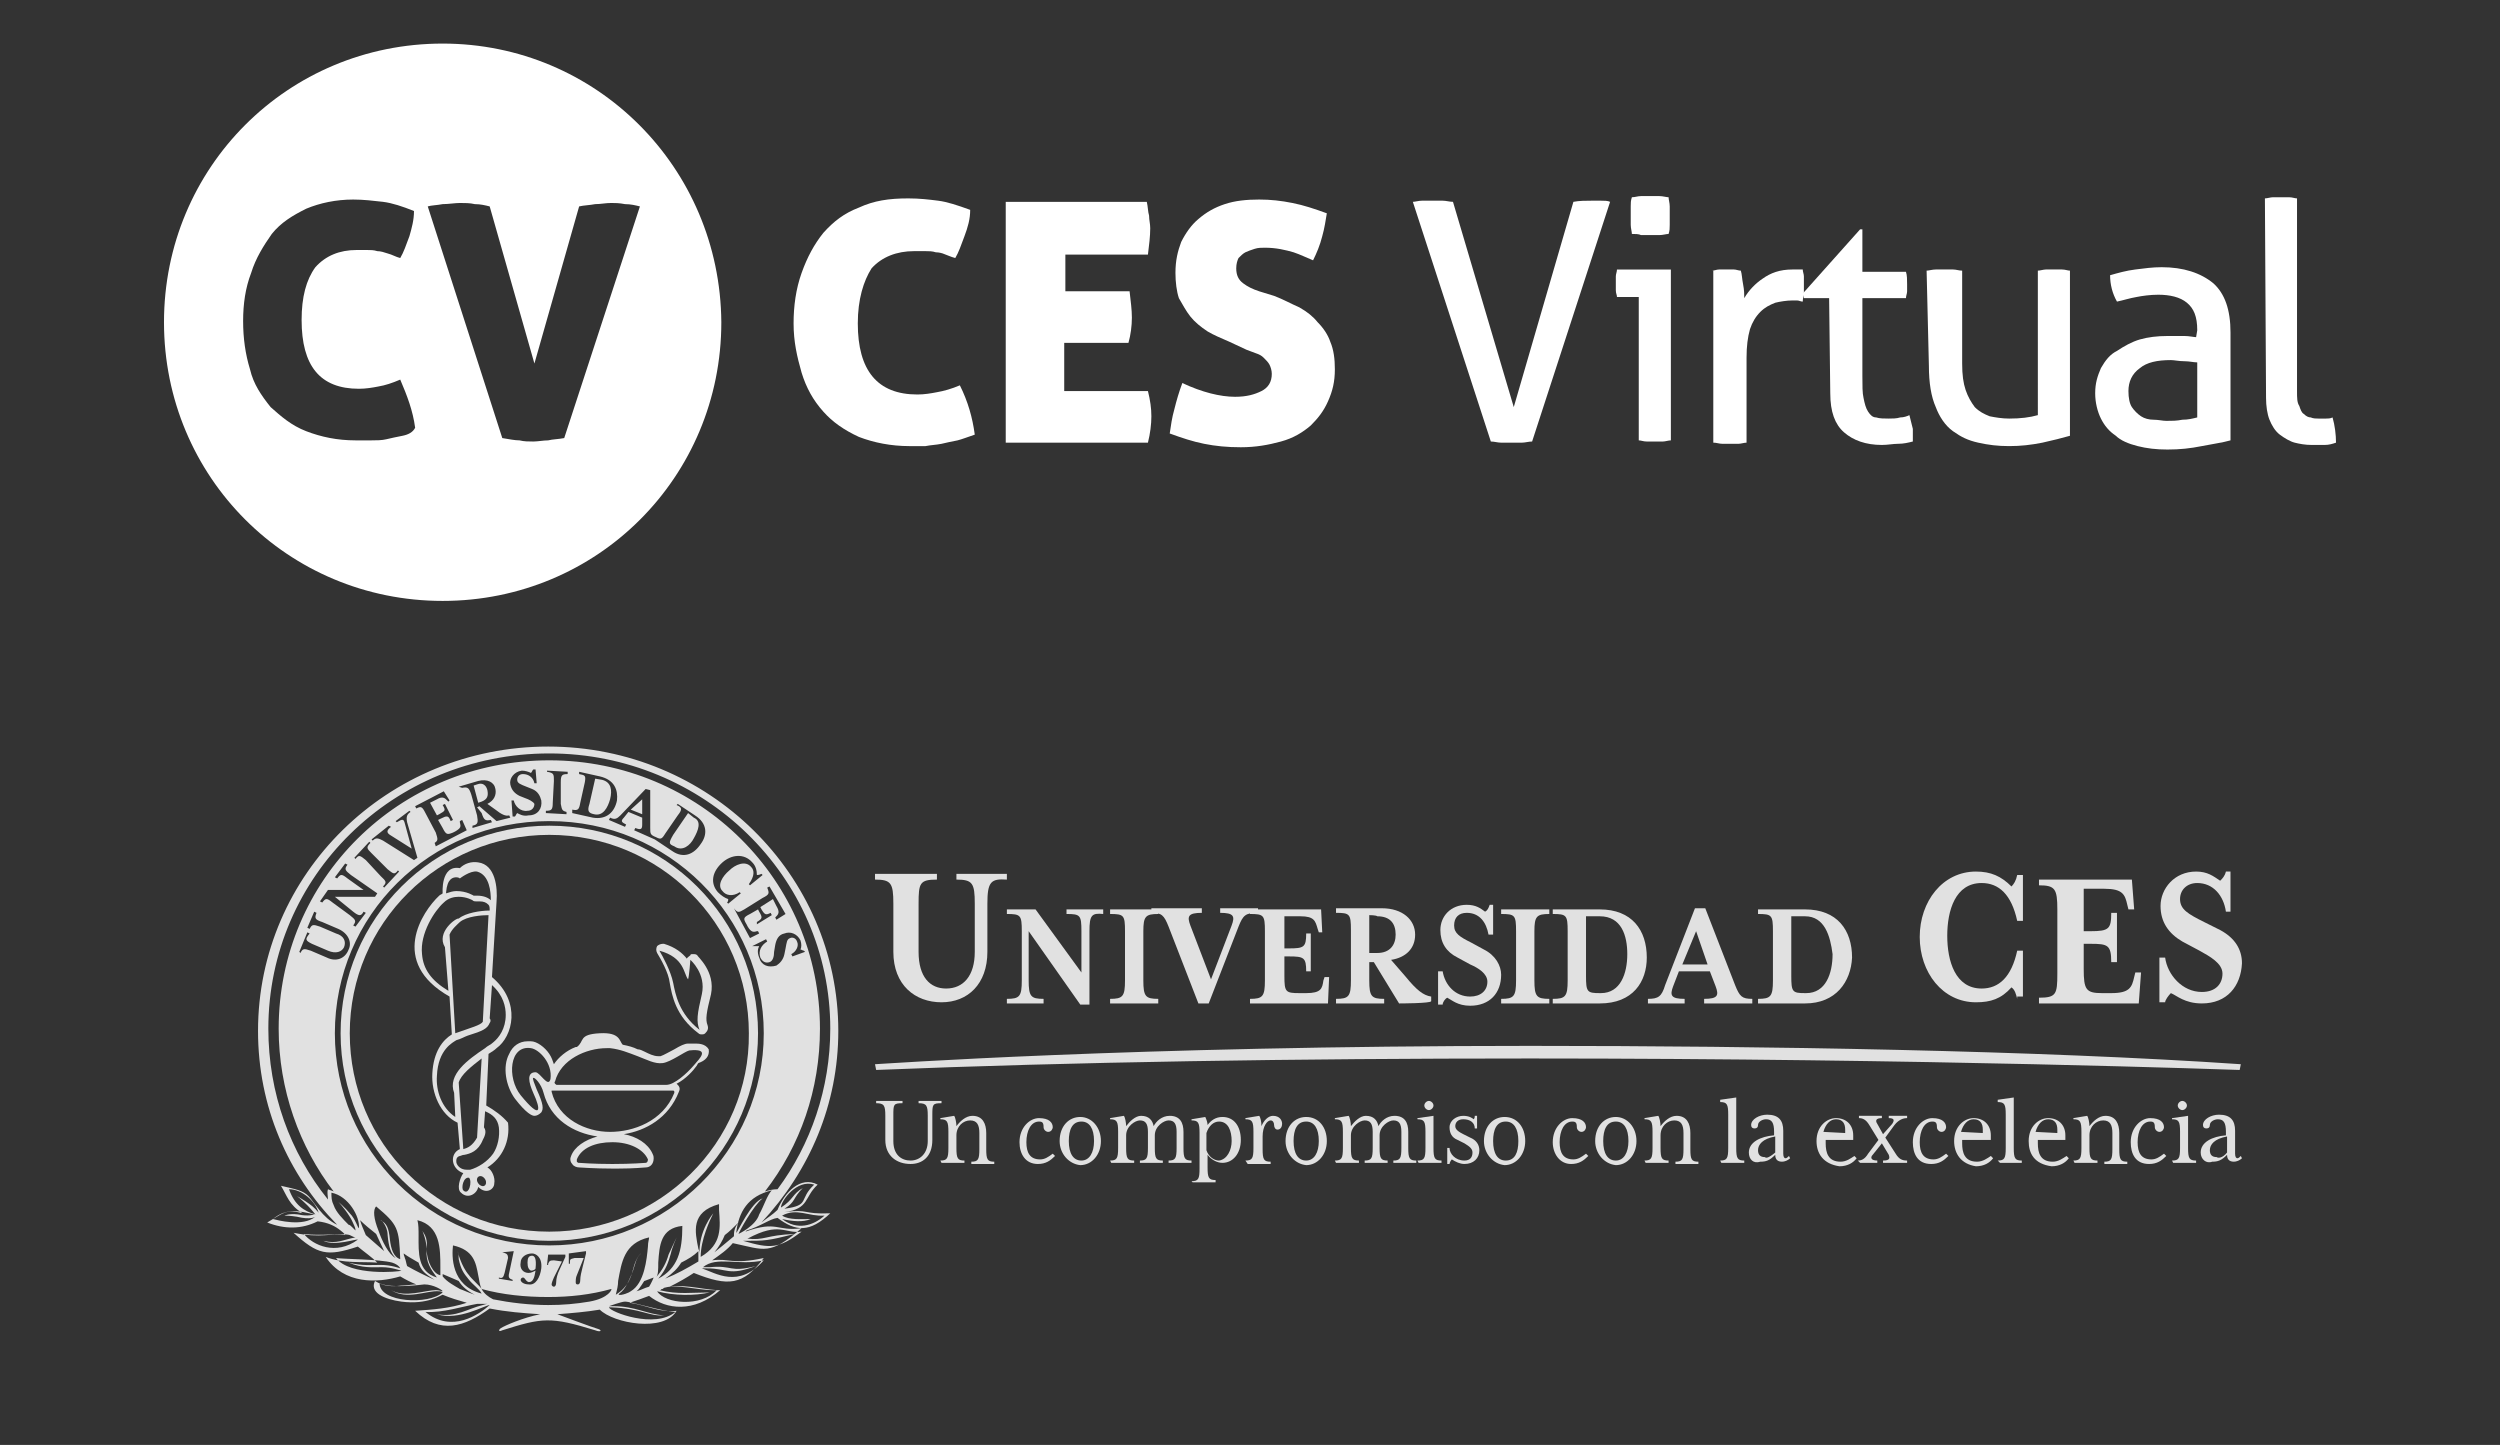
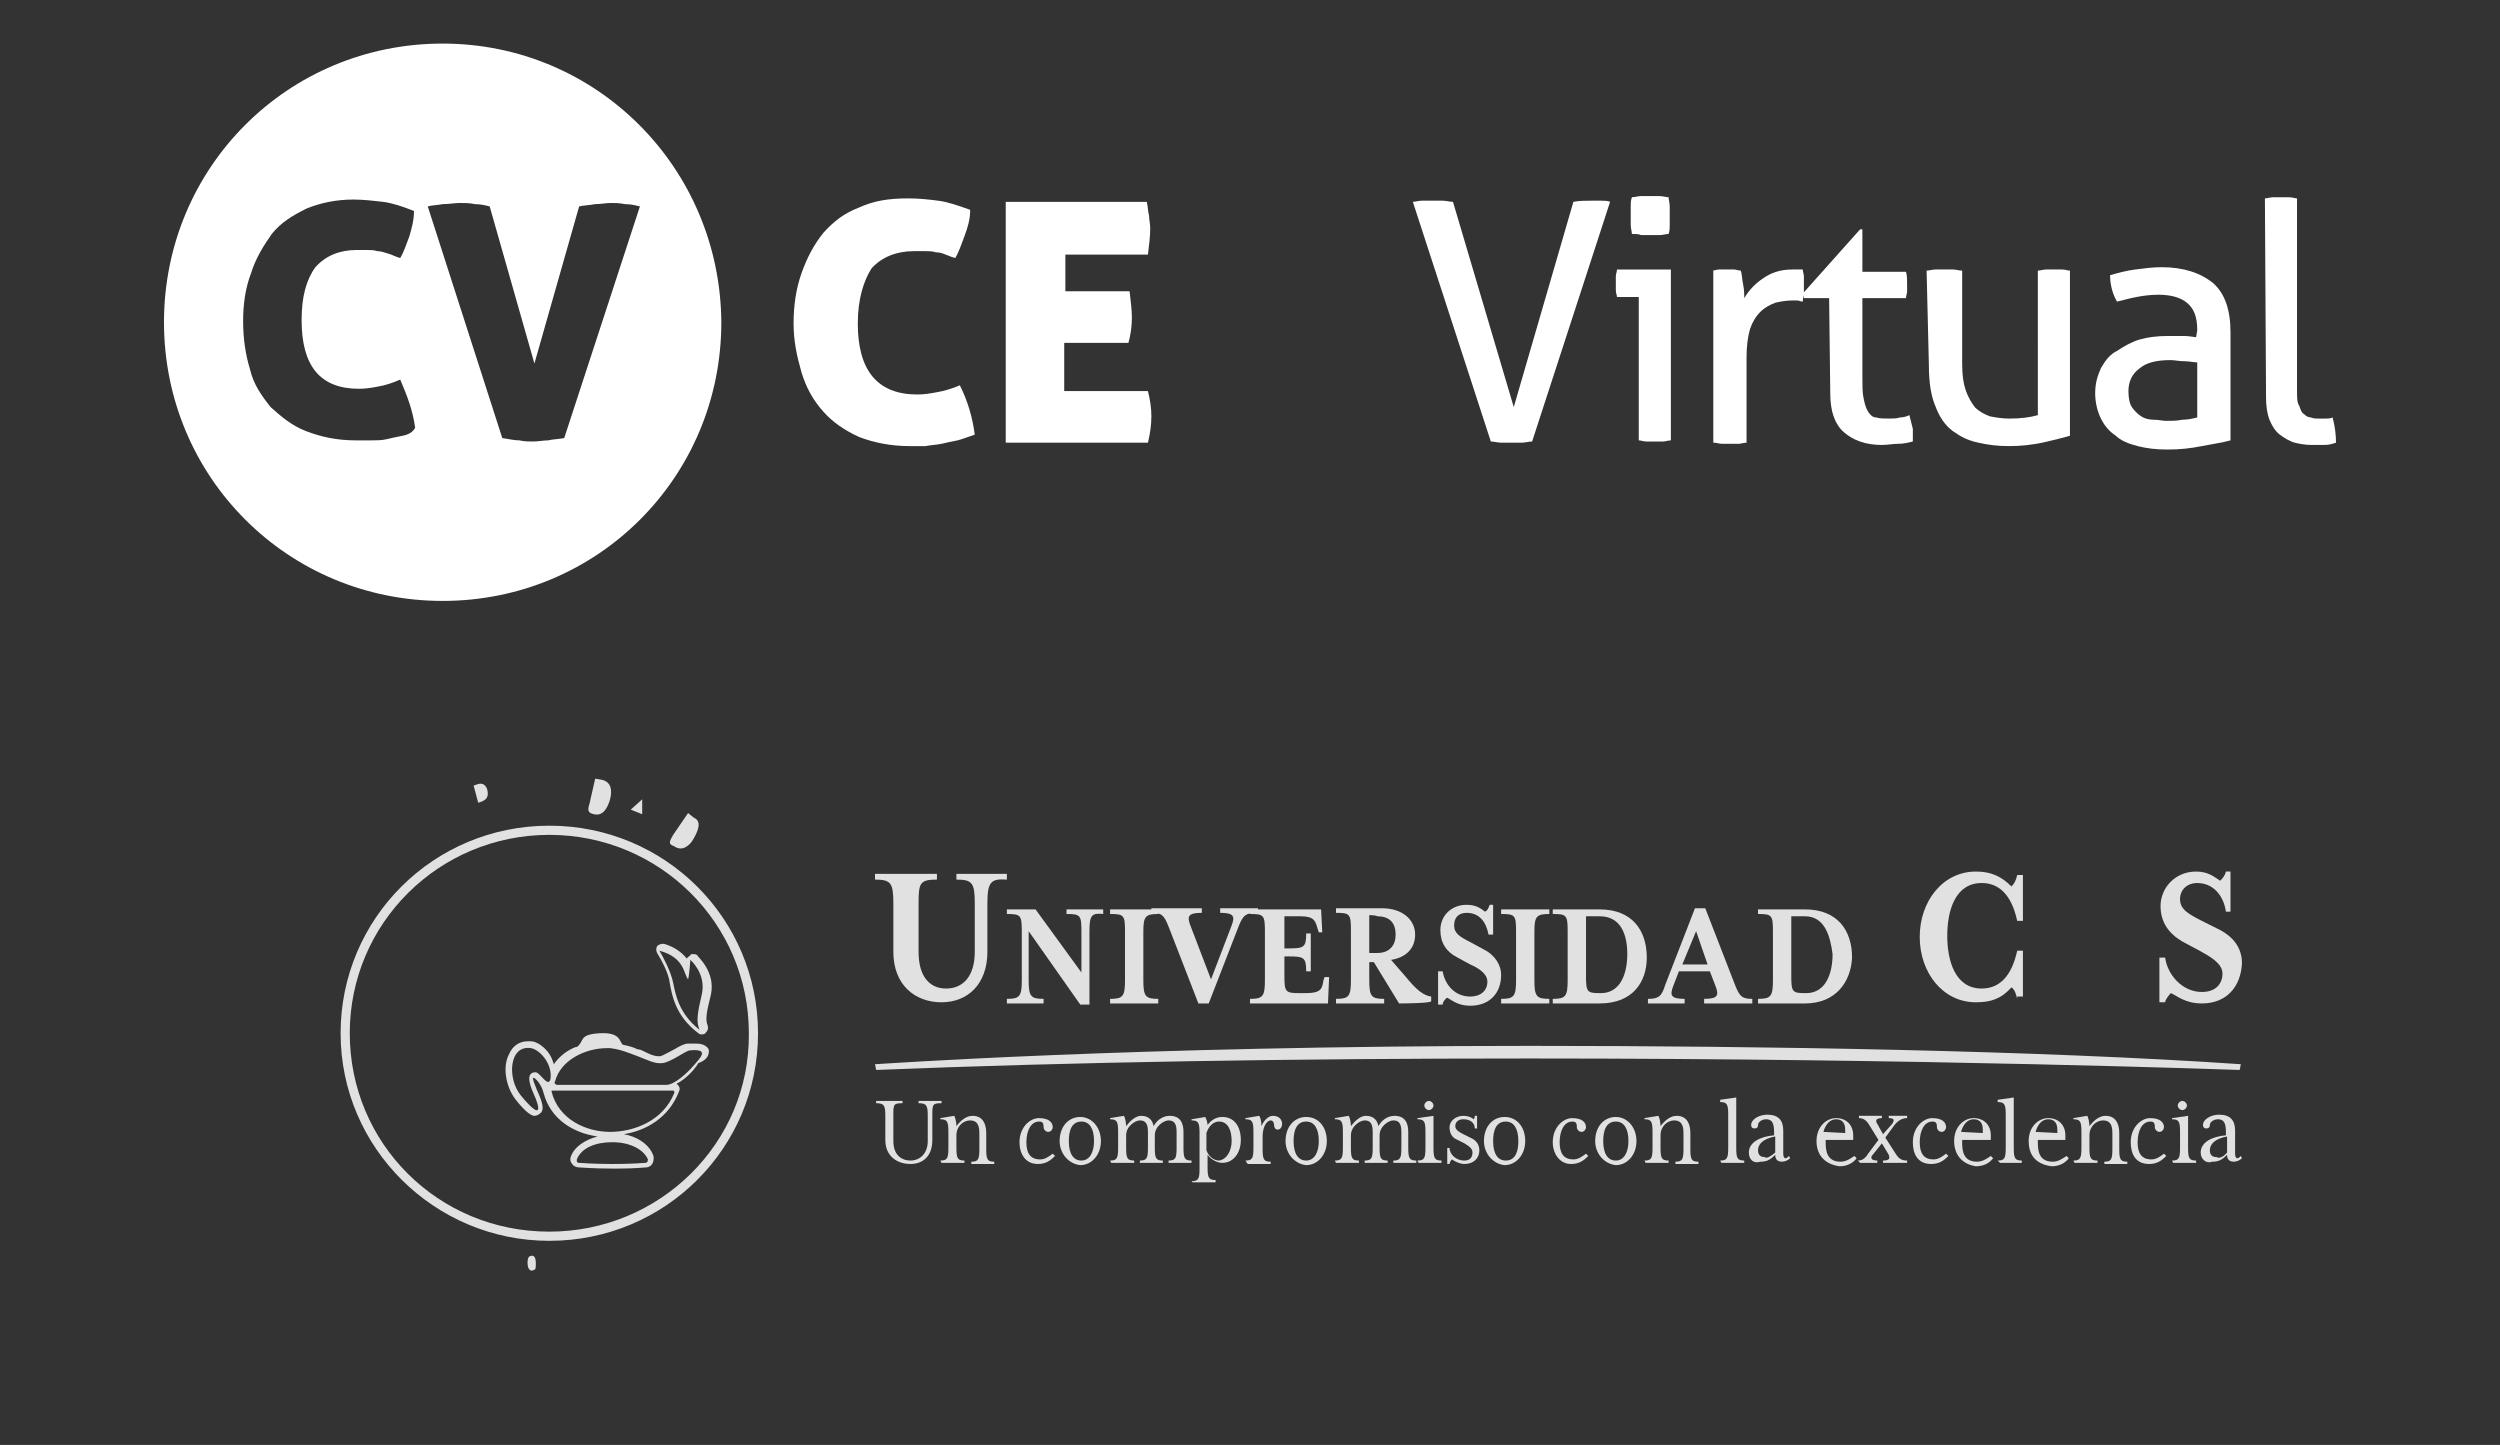
<svg xmlns="http://www.w3.org/2000/svg" version="1.1" id="Capa_1" x="0px" y="0px" viewBox="0 0 218 126" style="enable-background:new 0 0 218 126;" xml:space="preserve">
  <rect x="0" y="0" width="218" height="126" fill="#333333" stroke="none" />
  <style type="text/css">
	.st0{fill:#FFFFFF;}
	.st1{opacity:0.85;}
</style>
  <g>
    <path class="st0" d="M38.6,3.8c-13.5,0-24.3,10.8-24.3,24.3s10.8,24.3,24.3,24.3s24.3-10.8,24.3-24.3C62.8,14.6,52,3.8,38.6,3.8z    M35.1,38c-0.5,0.1-1,0.2-1.4,0.3s-0.9,0.1-1.3,0.1c-0.4,0-0.9,0-1.4,0c-1.6,0-3-0.3-4.3-0.8s-2.2-1.3-3.1-2.1   c-0.8-1-1.5-2-1.8-3.3c-0.4-1.3-0.6-2.7-0.6-4.2s0.2-2.9,0.7-4.2c0.4-1.3,1.1-2.4,1.8-3.4c0.8-1,1.8-1.6,3-2.2   c1.2-0.5,2.6-0.8,4.1-0.8c0.9,0,1.7,0.1,2.6,0.2c0.8,0.1,1.7,0.4,2.7,0.8c0,0.8-0.2,1.5-0.4,2.2c-0.3,0.8-0.5,1.4-0.8,1.9   c-0.4-0.1-0.7-0.3-1.1-0.4c-0.3-0.1-0.6-0.2-0.9-0.2c-0.3-0.1-0.6-0.1-0.9-0.1c-0.3,0-0.6,0-0.9,0c-1.5,0-2.7,0.5-3.6,1.5   c-0.8,1.1-1.2,2.6-1.2,4.6c0,4,1.6,6,5,6c0.6,0,1.2-0.1,1.7-0.2c0.6-0.1,1.2-0.3,1.9-0.6c0.6,1.4,1.1,2.7,1.3,4.2   C36,37.7,35.6,37.9,35.1,38z M49.2,38.2c-0.5,0.1-1,0.1-1.4,0.2c-0.4,0-0.9,0.1-1.3,0.1s-0.8,0-1.2-0.1c-0.4,0-0.9-0.1-1.5-0.2   L37.3,18c0.3-0.1,0.8-0.1,1.3-0.2c0.5,0,1.1-0.1,1.5-0.1s0.9,0,1.3,0.1c0.5,0,0.9,0.1,1.3,0.2l3.9,13.7L50.5,18   c0.4-0.1,0.9-0.1,1.4-0.2c0.5,0,0.9-0.1,1.4-0.1c0.3,0,0.7,0,1.2,0.1c0.5,0,0.9,0.1,1.3,0.2L49.2,38.2z" />
    <g>
      <path class="st0" d="M74.8,28.2c0,4.1,1.7,6.2,5.2,6.2c0.6,0,1.2-0.1,1.7-0.2c0.6-0.1,1.3-0.3,2-0.6c0.7,1.4,1.1,2.8,1.3,4.3    c-0.6,0.2-1.1,0.4-1.5,0.5c-0.5,0.1-1,0.2-1.4,0.3c-0.5,0.1-0.9,0.1-1.4,0.2c-0.5,0-0.9,0-1.4,0c-1.6,0-3.1-0.3-4.4-0.8    c-1.3-0.6-2.3-1.3-3.1-2.2c-0.9-1-1.5-2.1-1.9-3.4c-0.4-1.4-0.7-2.7-0.7-4.3c0-1.5,0.2-3,0.7-4.4s1.1-2.5,1.9-3.5    c0.9-1,1.8-1.7,3.1-2.2c1.3-0.6,2.6-0.8,4.3-0.8c1,0,1.8,0.1,2.6,0.2c0.8,0.1,1.7,0.4,2.8,0.8c0,0.8-0.2,1.5-0.5,2.3    s-0.5,1.4-0.8,1.9c-0.4-0.1-0.8-0.3-1.1-0.4c0,0-0.3-0.1-0.6-0.1c-0.3-0.1-0.6-0.1-0.9-0.1s-0.6,0-1,0c-1.5,0-2.8,0.5-3.7,1.5    C75.3,24.5,74.8,26.1,74.8,28.2z" />
      <path class="st0" d="M98.7,27.7c0,0.7-0.1,1.5-0.3,2.2h-5.6v4.2h7.3c0.2,0.8,0.3,1.5,0.3,2.2s-0.1,1.5-0.3,2.3H87.7v-21H100    c0.1,0.4,0.1,0.9,0.2,1.2c0,0.4,0.1,0.7,0.1,1.1c0,0.7-0.1,1.5-0.2,2.3h-7.2v3.2h5.6C98.6,26.3,98.7,27,98.7,27.7z" />
-       <path class="st0" d="M111.1,25.8c0.8,0.3,1.5,0.7,2.2,1c0.7,0.4,1.2,0.8,1.6,1.3c0.5,0.5,0.9,1.1,1.1,1.7c0.3,0.7,0.4,1.5,0.4,2.4    c0,1.1-0.2,1.9-0.6,2.8s-0.9,1.5-1.5,2.1c-0.7,0.6-1.5,1.1-2.6,1.4c-1.1,0.3-2.2,0.5-3.5,0.5c-1.2,0-2.2-0.1-3.2-0.3    s-1.9-0.5-3-0.9c0.1-0.7,0.2-1.4,0.4-2.1c0.2-0.8,0.4-1.5,0.7-2.3c1.7,0.8,3.3,1.2,4.6,1.2c1,0,1.7-0.2,2.3-0.5    c0.6-0.3,0.9-0.8,0.9-1.5c0-0.3-0.1-0.6-0.2-0.8s-0.3-0.4-0.5-0.6s-0.4-0.3-0.7-0.4c-0.3-0.1-0.5-0.2-0.8-0.3l-1.5-0.7    c-0.7-0.3-1.4-0.6-1.9-0.9c-0.6-0.4-1.1-0.8-1.5-1.3s-0.7-1.1-1-1.6c-0.2-0.6-0.3-1.4-0.3-2.2c0-1.1,0.2-1.9,0.5-2.7    c0.4-0.8,0.9-1.5,1.5-2c0.7-0.6,1.4-1,2.3-1.3s1.9-0.4,3-0.4c1,0,1.9,0.1,2.9,0.3c1,0.2,1.9,0.5,3,0.9c-0.1,0.6-0.2,1.3-0.4,2    c-0.2,0.8-0.5,1.5-0.8,2.1c-0.5-0.2-1.1-0.5-1.7-0.7c-0.7-0.2-1.5-0.4-2.5-0.4c-0.3,0-0.6,0-0.9,0.1s-0.6,0.2-0.8,0.3    s-0.4,0.3-0.6,0.5c-0.1,0.2-0.2,0.5-0.2,0.9c0,0.6,0.2,1,0.6,1.3s0.8,0.5,1.4,0.7L111.1,25.8z" />
      <path class="st0" d="M123.2,17.6c0.2,0,0.5-0.1,0.8-0.1s0.6,0,0.9,0s0.5,0,0.9,0c0.3,0,0.6,0.1,0.9,0.1l5.3,17.9l5.2-17.9    c0.5-0.1,1.1-0.1,1.6-0.1c0.3,0,0.5,0,0.8,0s0.6,0,0.8,0.1l-6.8,20.9c-0.3,0-0.6,0.1-0.9,0.1s-0.6,0-0.9,0s-0.6,0-0.9,0    s-0.6-0.1-0.9-0.1L123.2,17.6z" />
      <path class="st0" d="M142.9,25.9H141c0-0.2-0.1-0.3-0.1-0.6c0-0.2,0-0.4,0-0.6s0-0.4,0-0.6s0.1-0.4,0.1-0.6h4.7v14.9    c-0.2,0-0.5,0.1-0.7,0.1c-0.3,0-0.5,0-0.7,0s-0.4,0-0.7,0s-0.5-0.1-0.7-0.1L142.9,25.9L142.9,25.9z M142.3,20.4    c0-0.2-0.1-0.5-0.1-0.8s0-0.5,0-0.8c0-0.2,0-0.5,0-0.8s0-0.5,0.1-0.8c0.3,0,0.5-0.1,0.8-0.1s0.6,0,0.8,0s0.5,0,0.8,0    s0.6,0.1,0.8,0.1c0,0.2,0.1,0.5,0.1,0.8s0,0.5,0,0.8c0,0.2,0,0.5,0,0.8s0,0.5-0.1,0.8c-0.2,0-0.5,0.1-0.8,0.1s-0.5,0-0.8,0    c-0.2,0-0.5,0-0.8,0C142.9,20.4,142.6,20.4,142.3,20.4z" />
      <path class="st0" d="M149.3,23.6c0.2,0,0.4-0.1,0.6-0.1c0.2,0,0.4,0,0.6,0s0.4,0,0.7,0c0.2,0,0.4,0.1,0.6,0.1    c0.1,0.3,0.1,0.7,0.2,1.2c0.1,0.5,0.1,0.9,0.1,1.2c0.4-0.7,1-1.3,1.6-1.7c0.7-0.5,1.5-0.8,2.6-0.8c0.2,0,0.3,0,0.5,0s0.3,0,0.4,0    c0,0.2,0.1,0.4,0.1,0.6s0,0.4,0,0.6s0,0.5,0,0.8s-0.1,0.5-0.1,0.8c-0.2,0-0.3-0.1-0.5-0.1s-0.3,0-0.4,0c-0.5,0-1.1,0.1-1.5,0.2    c-0.5,0.2-0.9,0.4-1.3,0.8c-0.4,0.4-0.7,0.9-0.9,1.5c-0.2,0.7-0.3,1.5-0.3,2.5v7.4c-0.2,0-0.5,0.1-0.7,0.1c-0.3,0-0.5,0-0.7,0    s-0.5,0-0.7,0c-0.3,0-0.5-0.1-0.8-0.1v-15C149.4,23.6,149.3,23.6,149.3,23.6z" />
      <path class="st0" d="M159.5,26h-2.2l-0.1-0.4l5-5.6h0.2v3.7h3.8c0.1,0.3,0.1,0.7,0.1,1.1c0,0.2,0,0.4,0,0.6s-0.1,0.4-0.1,0.6h-3.8    v6.8c0,0.8,0,1.5,0.1,1.9c0.1,0.5,0.2,0.9,0.4,1.2s0.4,0.5,0.7,0.5c0.3,0.1,0.7,0.1,1.1,0.1c0.3,0,0.7,0,1-0.1    c0.3,0,0.6-0.1,0.8-0.2c0.1,0.4,0.2,0.8,0.3,1.2c0,0.4,0,0.8,0,1.1c-0.4,0.1-0.8,0.2-1.3,0.2c-0.4,0-0.9,0.1-1.4,0.1    c-1.4,0-2.5-0.4-3.3-1.1c-0.8-0.7-1.2-1.8-1.2-3.4L159.5,26L159.5,26z" />
      <path class="st0" d="M168,23.6c0.2,0,0.5-0.1,0.8-0.1s0.5,0,0.7,0s0.5,0,0.8,0s0.5,0.1,0.8,0.1v8.1c0,1,0.1,1.7,0.3,2.3    s0.5,1.1,0.8,1.5c0.4,0.4,0.8,0.6,1.3,0.8c0.5,0.1,1.1,0.2,1.7,0.2c1,0,1.8-0.1,2.5-0.3V23.6c0.2,0,0.5-0.1,0.7-0.1    c0.3,0,0.5,0,0.7,0s0.5,0,0.7,0c0.3,0,0.5,0.1,0.7,0.1V38c-0.7,0.2-1.5,0.4-2.4,0.6c-1,0.2-1.9,0.3-2.9,0.3s-1.8-0.1-2.7-0.3    s-1.5-0.5-2.2-1s-1.2-1.3-1.5-2.1c-0.4-0.9-0.6-2.1-0.6-3.6L168,23.6C167.9,23.6,168,23.6,168,23.6z" />
      <path class="st0" d="M191.6,28.8c0-1.2-0.3-1.9-0.9-2.4c-0.6-0.5-1.5-0.7-2.5-0.7c-0.7,0-1.4,0.1-1.9,0.2    c-0.6,0.1-1.2,0.3-1.7,0.4c-0.4-0.7-0.6-1.5-0.6-2.3c0.7-0.2,1.4-0.4,2.2-0.5s1.5-0.2,2.3-0.2c1.9,0,3.4,0.5,4.5,1.4    c1,0.9,1.5,2.3,1.5,4.3v9.4c-0.7,0.2-1.5,0.3-2.5,0.5s-1.9,0.3-3,0.3c-1,0-1.8-0.1-2.6-0.3s-1.5-0.5-1.9-0.9    c-0.6-0.4-1-0.9-1.3-1.5s-0.5-1.4-0.5-2.2c0-0.9,0.2-1.5,0.5-2.2c0.4-0.7,0.8-1.2,1.4-1.5c0.6-0.4,1.3-0.8,2-1s1.5-0.3,2.4-0.3    c0.6,0,1.2,0,1.5,0c0.4,0,0.8,0.1,1,0.1L191.6,28.8L191.6,28.8z M191.6,31.6c-0.3,0-0.7-0.1-1.1-0.1c-0.5,0-0.9-0.1-1.2-0.1    c-1.2,0-2.1,0.2-2.7,0.7c-0.7,0.5-1,1.2-1,2c0,0.6,0.1,1.1,0.3,1.4c0.2,0.3,0.5,0.6,0.8,0.8s0.7,0.3,1.1,0.3    c0.4,0,0.8,0.1,1.1,0.1c0.5,0,0.9,0,1.4-0.1c0.5,0,0.9-0.1,1.3-0.2L191.6,31.6L191.6,31.6z" />
      <path class="st0" d="M197.5,17.3c0.2,0,0.5-0.1,0.7-0.1c0.3,0,0.5,0,0.7,0s0.5,0,0.7,0c0.3,0,0.5,0.1,0.7,0.1v16.8    c0,0.6,0,1,0.2,1.3c0.1,0.3,0.2,0.6,0.4,0.7c0.2,0.2,0.4,0.3,0.6,0.3c0.2,0.1,0.5,0.1,0.7,0.1s0.4,0,0.6,0c0.2,0,0.4,0,0.6-0.1    c0.2,0.7,0.3,1.5,0.3,2.2c-0.3,0.1-0.6,0.2-1,0.2s-0.8,0-1.1,0c-0.6,0-1.1-0.1-1.5-0.2s-0.9-0.4-1.3-0.7s-0.7-0.8-0.9-1.3    s-0.3-1.2-0.3-1.9L197.5,17.3L197.5,17.3z" />
    </g>
  </g>
  <g class="st1">
    <path class="st0" d="M60.8,83.3c-0.1-0.1-0.2-0.1-0.4-0.1c-0.1,0-0.2,0-0.2,0.1c-0.1,0.1-0.3,0.2-0.3,0.3c-0.4-0.5-1-1-2-1.3h-0.1   c-0.2,0-0.4,0.1-0.5,0.2c-0.1,0.2-0.1,0.4,0,0.6c0.3,0.5,1,1.7,1.1,2.6l0,0c0.2,1.1,0.5,2.9,2.5,4.4c0.1,0.1,0.2,0.1,0.3,0.1   s0.2,0,0.3-0.1c0.2-0.2,0.3-0.4,0.2-0.7c-0.2-0.5-0.1-1.1,0.3-2.7C62.4,84.7,60.8,83.4,60.8,83.3 M61.2,86.7   c-0.4,1.7-0.5,2.4-0.2,3.1c-1.8-1.4-2.1-3.1-2.3-4.1s-0.9-2.3-1.2-2.8c2.2,0.6,2.1,2,2.5,2.5c0.1-0.3,0.2-1.7,0.2-1.7   S61.6,84.9,61.2,86.7" />
    <path class="st0" d="M51.8,71L51.8,71c0.8,0.2,1.2-0.6,1.4-1.3c0.2-0.8,0.1-1.5-0.7-1.7l-0.6-0.1l-0.5,2.2   C51.2,70.7,51.3,70.9,51.8,71" />
    <polygon class="st0" points="56,71 56,69.7 55,70.6  " />
    <path class="st0" d="M58.8,73.8L58.8,73.8c0.7,0.5,1.4-0.1,1.7-0.7c0.4-0.7,0.7-1.5,0-1.8L60,70.9l-1.3,1.9   C58.3,73.5,58.3,73.6,58.8,73.8" />
    <path class="st0" d="M46.4,109.5c-0.3,0-0.4,0.2-0.4,0.6s0.1,0.6,0.3,0.7c0.2,0,0.4-0.1,0.4-0.2C46.8,109.7,46.6,109.5,46.4,109.5" />
    <path class="st0" d="M42.5,68.9c-0.1-0.4-0.4-0.7-0.9-0.5l-0.3,0.1l0.4,1.5l0.3-0.1C42.5,69.7,42.6,69.4,42.5,68.9" />
-     <path class="st0" d="M67.8,106.2c1.6,1.2,2.8,1.3,4.6-0.4c-2.5,0.1-1.8-0.4-4-0.1c2.2-0.3,1.7-1.3,2.9-2.4   c-1.5-0.8-2.9,0.7-3.5,2.2c-0.4,0.4-0.9,0.7-1.4,1.1c4.2-4.5,6.7-10.3,6.7-16.7c0-13.6-11.3-24.8-25.3-24.8S22.5,76.2,22.5,89.9   c0,6.6,2.6,12.5,6.9,16.9c-1.3-0.6-2-2-2.5-2.5s-1.1-0.6-2.4-0.9c0.5,0.8,0.7,1.7,1.9,2.4c-1.5-0.4-1.7,0-3.1,0.8   c1.5,0.6,3,0.6,4.4-0.1c0.9,0.1,1.5,0.4,2,0.8c0.1,0.1,0.3,0.2,0.4,0.4c-1.3-0.2-2,0.3-4.5-0.2c2.1,1.9,2.9,2.1,5.6,1.2   c0.6,0.5,1.2,0.9,1.7,1.4c-1.3-0.1-3,0.1-4.5-0.5c1.6,2.4,4.5,2.3,6.5,1.7c0.5,0.3,0.9,0.5,1.4,0.7c-0.4,0-0.8,0.1-1.3,0.1   c-0.8,0.1-1.5,0.1-2.3-0.4c-0.5,1,0.8,1.6,2.3,1.8c2.3,0.3,3.5-0.6,3.6-0.6c0.7,0.3,1.4,0.5,2.1,0.7c-1.5,0.5-3,0.6-4.5,0.7   c2.2,2.1,4.3,1.4,6.5-0.2c1.5,0.3,2.9,0.4,4.4,0.5c-1.5,0.3-3.1,1-3.4,1.2c-0.2,0.1-0.3,0.4,0.1,0.2c3.5-1.1,4.2-1.2,8.1,0   c0.5,0.2,0.6,0,0.3-0.1c-0.4-0.1-3.6-1.3-3.6-1.3l0,0c1.3-0.1,2.5-0.2,3.7-0.4c1.2,1.2,5.6,2,6.7,0.1c-1.4,0.2-2.7-0.5-4.1-0.7   c0.6-0.2,1.2-0.4,1.7-0.6c1.5,1.2,3.9,1.5,6.2-0.5c-1.5,0.1-3-0.4-4.4-0.3c0.8-0.4,1.5-0.8,2.1-1.2c3,1.2,4.3,1.1,6.1-1.3   c-2.8,0.6-3,0-4.5,0.2c0.7-0.5,1.3-0.9,1.8-1.5c2.8,0.6,3.2,1.1,6-1.3c-2.2,0.3-2.1-0.7-4.9,0.3l0.1-0.1   C66.4,106.9,67.1,106.3,67.8,106.2 M71,103.3c-1.4,1.3-0.3,1.8-2.6,2.1c1-0.6,0.7-0.9,1.6-1.8c-0.9,0.5-0.8,1-1.9,1.7   C68.1,104.7,69.5,102.8,71,103.3 M71.9,106c-1,0.9-2.4,1.3-3.7,0.3c0.9,0.2,1.8,0.3,2.5,0c-0.8,0-1.9,0.1-2.5-0.3   C69.5,105.3,70.5,106.1,71.9,106 M23.8,106.3c1.2-1,2.3-0.7,3.6-0.4c0,0-0.5,0.2-1.4,0c-0.8-0.1-1.2,0.1-1.2,0.1s0.5,0,1.1,0.1   c1.2,0.3,1.6,0,1.6,0C26.4,107,24.2,106.4,23.8,106.3 M27,105c-0.4-0.3-1.1-0.7-1.1-0.7s0.4,0.3,0.9,0.8c0.4,0.4,0.7,0.8,0.7,0.8   c-1-0.3-1.8-0.8-2.3-2.2c1.1,0,2.3,1,2.6,2.1C27.8,105.7,27.3,105.2,27,105 M23.4,89.7c0-13.3,10.9-24,24.5-24   c13.4,0,24.5,10.7,24.5,24c0,5.2-1.7,10.1-4.6,14c-0.4,0-0.8,0.1-1.1,0.2c3.1-4,4.8-8.9,4.8-14.2c0-12.9-10.5-23.4-23.6-23.4   S24.3,76.7,24.3,89.7c0,5.3,1.8,10.3,4.8,14.2c-0.2-0.1-0.3-0.1-0.5-0.2c-0.1,0.3,0,0.6,0,0.9C25.3,100.5,23.4,95.3,23.4,89.7    M65.6,82.5L65.6,82.5l1.2-0.6l0.1,0.2c-0.5,0.3-0.8,0.8-0.6,1.4c0.2,0.4,0.5,0.5,0.8,0.4s0.4-0.5,0.4-0.9l0.1-0.6   c0.1-0.5,0.3-0.9,0.8-1c0.5-0.2,1.1,0,1.4,0.6c0.1,0.3,0.1,0.6,0,0.8c0.1,0,0.2,0.1,0.3,0.1l0.1,0.1l-1.1,0.4L69,83.2   c0.4-0.2,0.7-0.7,0.5-1.1c-0.1-0.3-0.4-0.4-0.6-0.3c-0.3,0.1-0.3,0.4-0.4,0.9l-0.1,0.5c-0.1,0.5-0.4,0.8-0.7,1   c-0.7,0.2-1.3,0-1.5-0.7c-0.2-0.5-0.1-0.8,0-1C65.9,82.5,65.8,82.5,65.6,82.5 M62.6,77.8C61.9,77,62.1,76,63,75.2   c0.8-0.7,1.9-0.8,2.6,0c0.3,0.3,0.4,0.7,0.4,1.1c0.1,0,0.2,0,0.4-0.1l0.1,0.1l-1.1,0.9l-0.1-0.1c0.5-0.7,0.5-1.2,0.2-1.5   c-0.5-0.6-1.4-0.2-1.9,0.3c-0.6,0.5-1.1,1.3-0.6,1.8c0.3,0.4,0.9,0.5,1.5,0.1l0.1,0.1l-1.1,0.9l-0.1-0.1c0.1-0.1,0.1-0.2,0.1-0.3   C63.2,78.3,62.9,78.1,62.6,77.8 M64,79.2c0.3,0.4,0.4,0.4,0.9,0.1l1.6-1c0.6-0.3,0.6-0.4,0.4-0.9l0.2-0.1l1.4,2.4l-0.8,0.5L67.6,80   l0.1-0.1c0.2-0.2,0.3-0.4,0-0.9l-0.3-0.6l-1.1,0.7l0.1,0.2c0.3,0.5,0.4,0.5,0.8,0.3l0.1,0.2L66,80.6l0-0.2c0.5-0.3,0.5-0.4,0.2-0.9   l-0.1-0.2l-0.7,0.4c-0.6,0.3-0.6,0.4-0.3,0.9l0.1,0.2c0.3,0.5,0.5,0.5,0.8,0.4h0.1l0.1,0.2l-0.8,0.4L64,79.2L64,79.2z M55.3,72.4   l0.1-0.2c0.5,0.2,0.6,0.1,0.6-0.3v-0.6l-1.2-0.5l-0.4,0.5c-0.3,0.3-0.2,0.4,0.2,0.6l-0.1,0.2l-1.4-0.6l0.1-0.2   c0.4,0.2,0.6,0.1,0.9-0.2l2.2-2.3l0.4,0.1v3.3c0,0.5,0,0.6,0.5,0.8l0,0c0.4,0.2,0.5,0.2,0.8-0.3l1.1-1.6c0.4-0.5,0.4-0.7-0.1-0.9   l0.1-0.1l1.5,1c1.1,0.7,1.1,1.7,0.5,2.5c-0.6,0.9-1.5,1.3-2.5,0.6l-1.5-1l0,0L55.3,72.4z M50.5,67.5v-0.2l1.8,0.4   c1.3,0.3,1.6,1.2,1.5,2.1c-0.2,1-0.9,1.7-2.1,1.5l-1.8-0.4v-0.3c0.5,0.1,0.6,0,0.7-0.6l0.4-1.8C51.1,67.6,51,67.6,50.5,67.5    M49.4,70.8V71l-1.8-0.1v-0.2c0.5,0,0.6-0.1,0.6-0.7l0.1-1.9c0-0.6,0-0.7-0.6-0.8v-0.1l1.8,0.1v0.2c-0.5,0-0.6,0.1-0.6,0.7v1.9   C49,70.6,49,70.7,49.4,70.8 M45.8,69.6l-0.5-0.2c-0.4-0.2-0.7-0.5-0.8-1s0.3-1.1,1-1.2c0.3,0,0.6,0.1,0.8,0.2   c0.1-0.1,0.1-0.2,0.2-0.3h0.2l0.1,1.2h-0.2c-0.1-0.5-0.5-0.8-1-0.8c-0.3,0-0.5,0.2-0.5,0.5s0.3,0.4,0.8,0.6l0.5,0.2   c0.5,0.2,0.7,0.6,0.8,1c0.1,0.7-0.3,1.3-1.1,1.3c-0.5,0.1-0.8-0.1-1-0.2C45,71,45,71.1,44.9,71.2h-0.2l-0.1-1.4h0.2   c0.1,0.5,0.6,1,1.2,0.9c0.4,0,0.6-0.3,0.6-0.6C46.5,69.9,46.1,69.7,45.8,69.6 M42,70.9c0.2,0.6,0.3,0.7,0.8,0.6l0.1,0.2l-1.7,0.5   V72c0.5-0.1,0.5-0.3,0.4-0.9l-0.5-1.8c-0.2-0.6-0.3-0.7-0.8-0.6L40,68.6l1.7-0.5c0.8-0.2,1.4,0.1,1.5,0.7c0.1,0.5-0.1,1-0.7,1.3   l0.7,0.5c0.5,0.4,0.9,0.6,1.2,0.5l0.1,0.2l-1.2,0.3l-1.5-1.3l-0.2,0.1L42,70.9z M38,72.6l-0.9-1.7c-0.3-0.6-0.4-0.6-0.8-0.4   l-0.1-0.2l2.5-1.3l0.5,0.8l-0.1,0.1L39,69.8c-0.2-0.2-0.4-0.4-0.9-0.1L37.5,70l0.6,1.1l0.2-0.1c0.5-0.3,0.6-0.3,0.3-0.8l0.2-0.1   l0.7,1.4l-0.2,0.1c-0.2-0.5-0.3-0.5-0.9-0.2l-0.2,0.1l0.4,0.7c0.3,0.6,0.4,0.6,0.9,0.4l0.2-0.1c0.5-0.3,0.5-0.4,0.4-0.8v-0.1   l0.2-0.1l0.4,0.9L38,73.8l-0.1-0.3C38.2,73.3,38.2,73.2,38,72.6 M33.2,76.4L31.9,75c-0.5-0.4-0.6-0.5-0.9-0.1l-0.1-0.1l1.3-1.4   l0.1,0.1c-0.4,0.4-0.3,0.5,0.1,0.9l1.4,1.4c0.5,0.4,0.6,0.5,0.9,0.1l0.1,0.1l-1.3,1.4l-0.1-0.1C33.8,76.9,33.6,76.8,33.2,76.4    M30.8,79.5c0.5,0.4,0.7,0.4,0.9,0l0.2,0.1L31,80.8l-0.2-0.1c0.3-0.4,0.2-0.5-0.3-0.9L29,78.7c-0.5-0.4-0.6-0.4-0.9,0l-0.2-0.1   l0.7-1h3.1l-1.4-1c-0.5-0.4-0.6-0.4-0.9,0l-0.2-0.1l0.9-1.2l0.2,0.1c-0.3,0.4-0.2,0.5,0.3,0.9l2.3,1.6l-0.2,0.3h-3.5L30.8,79.5z    M27.2,82.3l1.4,0.6c0.7,0.3,1.2,0.1,1.4-0.3c0.2-0.5,0-1-0.7-1.2l-1.4-0.6c-0.6-0.2-0.7-0.2-0.9,0.2l-0.2-0.1l0.6-1.4l0.2,0.1   c-0.2,0.5-0.1,0.6,0.5,0.8l1.4,0.6c0.9,0.4,1.2,1.2,0.9,1.8c-0.3,0.8-1.1,1.1-1.9,0.7l-1.4-0.6c-0.6-0.2-0.7-0.2-0.9,0.2L26.1,83   l0.7-1.7l0.2,0.1C26.6,81.9,26.6,82,27.2,82.3 M33.4,73.3c-0.4-0.2-0.6-0.3-0.9,0l-0.1-0.1l1.5-1.2l0.2,0.1   c-0.4,0.3-0.4,0.5-0.1,0.7l1.9,1.2l-0.6-2.2c-0.1-0.4-0.2-0.4-0.7-0.1l-0.1-0.1l1.2-0.9l0.1,0.1c-0.3,0.2-0.4,0.4-0.3,0.9l0.9,3.1   L36.1,75L33.4,73.3z M26.5,107.6c1.5,0.2,3.4-0.1,4,0.1c0.2,0.1,0.4,0.2,0.5,0.2c-1.1,0.2-1.6,0.6-2.8,0.3c1,0.5,2.9-0.2,3-0.1   C29.3,109.5,27.3,108.6,26.5,107.6 M30.5,105.8c-0.4-0.5-1-1-1-1s0.5,0.5,1,1.3c0.2,0.3,0.3,0.6,0.4,0.8c0.1,0.2,0.1,0.4,0.1,0.4   l-0.1-0.1l0,0c-0.1-0.1-0.1-0.1-0.2-0.2l0,0c-0.1-0.1-0.2-0.2-0.3-0.2l0,0c-0.5-0.5-1.1-1.1-1.3-1.7c-0.2-0.4-0.2-0.7-0.2-1.1   c1.5,0.3,2.5,2.1,2.4,3.1C31.2,107.1,31,106.3,30.5,105.8 M31.9,107.7c-0.2-0.5-0.4-0.9-0.5-1.3c0.4,0.4,0.9,0.8,1.4,1.2   c0.2,0.4,0.4,0.9,0.7,1.5L31.9,107.7z M33.8,107.7c0.1,1.1,0.3,1.6,0.7,2c-0.6-0.3-1.2-1.5-1.5-2.4c-0.4-1-0.5-1.8-0.2-2.1   c1.9,1.6,2,1.9,2.1,4.6c-0.6-0.2-0.8-0.9-0.9-1.7c-0.1-1.1-0.3-1.4-0.8-1.7C33.2,106.3,33.8,106.9,33.8,107.7 M29.3,109.7   c0.7,0.1,3.8,0.1,4.9,0.4c0.6,0.2,0.7,0.5,0.7,0.5s-0.8-0.3-1.7-0.3c-0.8,0-1.6,0.1-2.8-0.2c1.2,0.5,2.1,0.4,2.9,0.4   c0.9,0,1.6,0.3,1.7,0.3C34.9,110.9,30.5,111.3,29.3,109.7 M35.5,110.4L35.5,110.4c-0.1-0.3-0.1-0.5-0.2-0.7c0-0.1-0.1-0.2-0.1-0.4   c0.4,0.3,0.8,0.5,1.3,0.8c0.2,0.7,0.6,1,1.4,1.5l0,0C37,111.2,36.2,110.8,35.5,110.4 M37.2,108.9c-0.1,1.2,0.4,1.8,0.9,2.5   c-1.7-0.5-1.6-2.2-1.6-3.6c0-0.6,0-1-0.1-1.4c2,0.5,2,2.5,2,4.1c0,0.3,0,0.5,0,0.7C37.8,111.1,37.2,110,37.2,108.9   c0.1-0.8-0.1-1.2-0.4-1.6C36.9,107.4,37.2,108.3,37.2,108.9 M38.3,112.6c0,0,0.2,0,0.3,0.1c-1.2,1.1-5.5,0.9-5.5-0.8   c1.1,0.5,3.8,0.1,3.9,0.1c0.8,0,1.6,0.5,1.6,0.6c-0.1,0-0.3-0.1-0.6-0.1c-0.9,0-2.7,0.7-3.9,0C35.5,113.4,37.2,112.5,38.3,112.6    M40.1,112.4c-0.5-0.3-1.1-0.6-1.5-1.1c0-0.1,0-0.2,0-0.2c0.5,0.2,0.9,0.4,1.4,0.6c0.3,0.5,0.8,0.9,1.4,1.2   C40.8,112.7,40.4,112.5,40.1,112.4 M40,109.8c0.2,0.9,0.4,1.2,0.9,1.8c0.3,0.4,0.9,0.8,1.1,1.2c-2.7-0.7-2.6-3.3-2.5-4.2   c1.8,0.4,2,1.5,2.2,2.6c0.1,0.4,0.1,0.8,0.3,1.2c-0.2-0.3-0.9-0.9-1.1-1.2c-0.7-0.8-1-2.1-1-2.1C40,109.3,40,109.7,40,109.8    M37.1,114.4c1.5,0.1,3.3-0.5,4.5-0.7c0.4,0,0.9,0,0.9,0c-0.1,0-0.4,0.1-0.4,0.1c-1.3,0.3-2.3,1.1-4,0.8c1.9,0.6,4.2-0.8,4.6-0.8   C41.8,114.6,39.4,116.3,37.1,114.4 M51.4,113.5c-1.2,0.2-2.3,0.3-3.6,0.3c-1.6,0-3.3-0.2-4.8-0.5c-0.4-0.2-0.8-0.5-1-0.9   c1.8,0.5,3.8,0.7,5.8,0.7c1.9,0,3.7-0.2,5.5-0.7C53.4,112.4,53.1,113.2,51.4,113.5 M43.8,109.2L43.8,109.2l1-0.1l-0.4,1.9   c-0.1,0.4,0,0.5,0.3,0.6v0.1l-1.2-0.2v-0.1c0.3,0.1,0.4,0,0.5-0.4l0.3-1.3C44.3,109.3,44.1,109.3,43.8,109.2 M46.1,111   c-0.5,0-0.8-0.4-0.7-0.9c0-0.5,0.5-0.8,1-0.8c0.3,0,0.9,0.3,0.8,1.3c-0.1,0.8-0.5,1.5-1.1,1.4c-0.4,0-0.7-0.2-0.7-0.4   c0-0.1,0.1-0.2,0.2-0.2c0.2,0,0.2,0.3,0.5,0.4c0.4,0,0.5-0.4,0.6-1C46.5,110.9,46.3,111,46.1,111 M48.3,109.9   c-0.4,0-0.4,0.1-0.5,0.3v0.1h-0.1l0.1-0.9h1.5v0.2l-0.5,1.1c-0.2,0.4-0.3,0.8-0.3,1.1s-0.1,0.4-0.2,0.4c-0.1,0-0.2-0.1-0.2-0.2   s0.1-0.4,0.2-0.6L49,110L48.3,109.9z M50.1,109.7c-0.4,0.1-0.4,0.1-0.4,0.4v0.1h-0.1v-0.9l1.5-0.2v0.2l-0.3,1.2   c-0.1,0.4-0.2,0.8-0.2,1.1s-0.1,0.4-0.2,0.4c-0.1,0-0.2,0-0.2-0.2c0-0.1,0-0.4,0.1-0.6l0.6-1.5H50.1z M58.9,114.4   c-1.8,1.5-5.7,0-5.8-0.4l0,0c0.1,0,0.1,0,0.2,0c2.6,0.1,3.3,0.8,4.6,0.7c-1.5-0.1-2.5-0.8-4.4-0.8c-0.1,0-0.1,0-0.2,0l0,0   c-0.1,0-0.2,0-0.2,0s1.1-0.4,1.4-0.4C55.1,113.5,57.9,114.4,58.9,114.4 M55,112.6c-0.1,0.1-0.8,0.4-1.1,0.3c0,0,0.1,0,0.1-0.1   c0.6-0.4,0.9-1.3,1.2-2c0.2-0.6,0.3-1.2,0.7-1.5c0,0-0.4,0.2-0.7,1.4c-0.2,0.7-0.4,1.5-1.5,2.2c0.1-0.4,0.2-0.8,0.2-1.2   c0.3-1.6,0.5-3.3,2.7-3.8c0,0.2-0.1,0.4-0.1,0.8C56.4,109.8,56.2,111.9,55,112.6 M56.6,112.2c-0.4,0.1-0.7,0.3-1.1,0.4   c0.3-0.2,0.7-1,0.7-0.9c0.3-0.1,0.5-0.2,0.8-0.3C57,111.4,56.8,111.9,56.6,112.2 M47.9,108.6c-10.4,0-18.7-8.3-18.7-18.5   c0-10.3,8.3-18.5,18.7-18.5s18.7,8.3,18.7,18.5S58.2,108.6,47.9,108.6 M57.4,110.1c0.1-1.5,0.2-3,2.1-3.2c0,2.2-0.4,3.7-2.1,4.6   c0.7-0.8,0.9-1.5,1.1-2.2c0.1-0.5,0.5-1.4,0.5-1.4c-0.3,0.6-0.5,1.1-0.7,1.5c-0.2,0.7-0.5,1.3-1.1,2   C57.4,111.2,57.4,110.7,57.4,110.1 M62.5,112.5c-1.4,1.5-4.5,1.2-5.2,0.1l0,0c1.5,0.4,3.3,0.4,4.6,0.1c-1.5,0-2.8,0.2-4.4-0.2l0,0   c0.1,0,0.1,0,0.2-0.1l0,0c0.1,0,0.1,0,0.2-0.1C59.4,111.9,61,112.4,62.5,112.5 M60.9,110c-1,0.6-1.9,1.1-2.9,1.5   c0.7-0.5,1.1-0.9,1.4-1.4c0.6-0.3,1.1-0.6,1.5-1C60.9,109.5,60.9,109.8,60.9,110 M60.9,108.9c-0.3-1.5-0.7-3.2,1.8-3.9   c0,0.2,0,0.3,0,0.5c0.1,1.5,0.3,3-1.6,4.1c0-1.5,0.8-3.2,1.1-3.8c0,0-1.3,1.5-1.2,3.6C61,109.3,61,109.1,60.9,108.9 M66.6,109.9   c-2.2,2.5-4.2,1.1-5.4,0.7c0.1,0,0.1,0,0.2,0s0.1,0,0.2,0c1.9,0,1.9,0.7,4.3-0.2c-2.3,0.6-2-0.1-4,0.1c-0.1,0-0.1,0-0.2,0h-0.1   h-0.1c-0.1,0-0.1,0-0.2,0C62.5,109.5,64.4,110.4,66.6,109.9 M64,107.8c-0.6,0.5-1.2,1-1.7,1.4c0.4-0.5,0.7-1,0.9-1.5   c0.4-0.3,0.8-0.7,1.2-1.1C64,107.1,64,107.5,64,107.8 M69.9,107.4c-2,1.5-2.7,1.5-5.1,0.8c-0.1,0-0.1,0-0.2,0c0.1,0,0.2,0,0.2,0   l0,0c2,0,2.1,0,4.5-0.6c-2.6,0.1-2.6,0.6-4.2,0.4l0,0h0.1C68,106.5,68.4,107.6,69.9,107.4 M64.4,107.6c0-0.1,1.3-2.5,2.1-3.1   c-1,0.3-2.2,3-2.3,3c0.2-1.8,1-3.2,3.1-3.7c-0.4,0.4-0.7,1.4-1.1,2.1C65.9,106.9,64.4,107.6,64.4,107.6" />
    <path class="st0" d="M47.9,72c-10.1,0-18.2,8.1-18.2,18.1s8.2,18.1,18.2,18.1c10.1,0,18.2-8.1,18.2-18.1S58,72,47.9,72 M47.9,107.4   c-9.7,0-17.4-7.7-17.4-17.3s7.8-17.3,17.4-17.3s17.4,7.7,17.4,17.3C65.4,99.7,57.5,107.4,47.9,107.4" />
-     <path class="st0" d="M42.4,96.4l0.2-4.5c0.3-0.2,0.5-0.3,0.7-0.5c1.4-1,2.2-4-0.4-6.2l0.4-6.6c0.1-1.2-0.1-3.2-1.6-3.4   c-0.6-0.1-1.2,0.1-1.6,0.5c-1.7-0.3-1.5,2.2-1.5,2.2c-0.1,0.1-0.2,0.1-0.3,0.2c-1.5,1.4-4.4,5.8,0.9,8.8l0.2,3.3   c-0.8,0.5-1.6,1.5-1.7,3.4c-0.1,1.7,0.7,3.6,2.2,4.3l0.2,2.3c-0.9,0.4-0.8,1.7,0.3,2.1c-0.3,0.4-0.6,1.4-0.2,1.7   c0.6,0.6,1.4,0.1,1.5-0.5c0.7,0.7,1.4,0.2,1.4-0.3c0.1-0.5-0.2-1.2-0.6-1.4c1.3-0.8,2-2.3,1.8-3.9C43.8,97.3,43.1,96.8,42.4,96.4    M39.8,76.5c0.2,0,0.3,0.1,0.3,0.1s0.9-0.7,1.5-0.6c1.1,0.3,1.2,1.8,1.2,2.5c-0.2-0.2-0.6-0.4-1.2-0.4c-0.1,0-0.2,0-0.3,0   c0,0-0.6-0.4-1.5-0.4c-0.3,0-0.6,0.1-0.9,0.2v-0.1C39,76.6,39.5,76.5,39.8,76.5 M38.8,82.6l0.3,3.8c-1.5-0.9-2.2-1.9-2.3-3.2   c-0.2-1.8,1.1-3.8,1.9-4.5c0.4-0.4,0.9-0.5,1.3-0.5c0.7,0,1.2,0.3,1.2,0.3c0.1,0.1,0.2,0.1,0.3,0.1c0,0,0.2,0,0.3,0   c0.4,0,0.6,0.1,0.8,0.3c0.1,0.1,0.1,0.3,0.1,0.5c-0.8,0-2.1,0.2-2.7,0.7C39.8,80,38,81.3,38.8,82.6 M39.2,81.5   c0.2-0.5,0.7-0.9,0.9-1.1c0.6-0.5,1.9-0.6,2.5-0.6l-0.5,9.3c-0.2,0.3-1,0.5-2.4,1L39.2,81.5z M39.6,95.3l0.1,2.1   c-1.2-0.8-1.7-2.3-1.6-3.6c0.1-2.3,1.4-2.9,1.7-3.1c0.4-0.1,0.7-0.3,1-0.4c1.3-0.4,1.7-0.6,1.9-1.1c0.1-0.1,0.1-0.3,0-0.4l0.2-2.9   c1,0.9,1.2,1.9,1.2,2.6c0,1.2-0.6,2-1.1,2.4c-0.2,0.2-0.5,0.3-0.7,0.5C40.8,92.4,39,93.7,39.6,95.3 M42,92.3l-0.4,6.9   c-0.4,0.7-0.8,0.9-1.2,1L40,94.4C40.2,93.7,41.1,93,42,92.3 M40.4,103.8c-0.2-0.2,0-1.2,0.5-1.1C41.2,103,40.9,104.3,40.4,103.8    M41.8,103.3c-0.5-0.5,0-1,0.4-0.6C42.6,103.1,42.3,103.7,41.8,103.3 M43,100.6c-0.5,0.7-1.3,1.2-2,1.4c-0.1,0-0.2,0-0.3,0   c-0.5,0-0.8-0.3-0.9-0.6c0-0.1-0.1-0.5,0.3-0.6c0.1,0,0.2-0.1,0.4-0.1c0.5-0.1,1.2-0.3,1.6-1.3c0.1-0.2,0.4-0.7,0.1-1.1l0.1-1.4   c0.7,0.3,1.1,0.7,1.2,1.4C43.6,99.1,43.4,100,43,100.6" />
    <path class="st0" d="M61.8,91.5C61.5,91,60.9,91,60.6,91s-0.3,0-0.6,0s-0.7,0.2-1.2,0.5c-0.4,0.2-0.9,0.5-1.2,0.6   c-0.1,0-0.1,0-0.2,0c-0.4,0-0.8-0.2-1.2-0.4c-0.2-0.1-0.4-0.2-0.6-0.2c-0.4-0.2-0.8-0.3-1.3-0.4c-0.3-0.3-0.2-1.1-2-1   c-1.9,0.1-1.3,0.7-2,1.2c0,0,0,0-0.1,0c-0.8,0.3-1.5,0.9-1.9,1.5c-0.1-0.3-0.2-0.6-0.4-0.9c-0.4-0.6-1.1-1.1-1.6-1.1   c-0.1,0-0.2,0-0.3,0c-0.7,0-1.3,0.4-1.6,1.1c-0.6,1.1-0.3,2.8,0.5,3.9c1,1.3,1.5,1.5,1.7,1.5s0.4-0.1,0.6-0.3   c0.2-0.3,0.2-0.7-0.4-2c-0.2-0.5-0.4-1-0.3-1c0.1-0.1,0.7,0.5,0.9,1.3c0.6,2.3,2.6,3.5,4.7,3.8c-1.1,0.3-2,0.9-2.3,1.7   c-0.1,0.2-0.1,0.5,0.1,0.7c0.1,0.2,0.4,0.3,0.6,0.3c0.1,0,1.3,0.1,2.9,0.1c0.2,0,0.4,0,0.5,0c1.4,0,2.3-0.1,2.4-0.1   c0.4,0,0.7-0.3,0.7-0.8c0-0.1,0-0.2-0.1-0.4c-0.4-0.9-1.4-1.5-2.5-1.7c1.9-0.3,3.9-1.4,4.8-3.7l0,0l0,0c0.1-0.2,0.1-0.4-0.1-0.6   l0,0l0,0L59,94.5c0.8-0.4,1.5-1.2,1.7-1.5c0.1-0.1,0.1-0.2,0.2-0.3C61.5,92.5,61.9,92.1,61.8,91.5 M48,94.1   c-0.2,0.8-0.9-0.6-1.3-0.6c-0.8,0-0.6,0.9-0.2,1.8c0.7,1.5,0.7,2.4-1.1,0.2c-1.2-1.5-1-4.4,0.9-4.1C47,91.5,48.2,92.7,48,94.1    M56.5,101.1L56.5,101.1c0,0.2-0.1,0.3-0.2,0.3l0,0c0,0-1.2,0.1-2.9,0.1s-2.9-0.1-2.9-0.1c-0.1,0-0.1,0-0.2-0.1c0-0.1,0-0.1,0-0.2   c0.4-1,1.6-1.5,3.1-1.5C54.9,99.6,56.1,100.2,56.5,101.1 M53.2,98.7c-2.1,0-4.5-1.1-5.1-3.5v-0.1h0.1h10.5c0,0,0.1,0,0.1,0.1v0.1   C57.8,97.8,55.2,98.7,53.2,98.7 M60.5,92.9c-0.6,0.7-1.7,1.7-2.4,1.7h-9.5c-0.1,0-0.1,0-0.2-0.1c0,0-0.1-0.1,0-0.2   c0.5-1.9,2.7-2.9,4.5-2.9c0.1,0,0.2,0,0.3,0c0.9,0.1,1.6,0.4,2.4,0.7s1.5,0.7,2.2,0.6s1.9-1,2.3-1.1C62,91.4,61,92.3,60.5,92.9" />
    <path class="st0" d="M57.2,73L57.2,73L57.2,73L57.2,73L57.2,73z" />
    <path class="st0" d="M77.2,99.4v-2.1c0-0.9-0.1-1.1-0.8-1.1V96h2.3v0.2c-0.8,0-0.8,0.1-0.8,1.1v2.2c0,1.2,0.7,1.7,1.5,1.7   s1.5-0.6,1.5-1.7v-2.2c0-0.9-0.1-1.1-0.8-1.1V96h2v0.2c-0.8,0-0.8,0.1-0.8,1.1v2.1c0,1.5-0.9,2.1-1.9,2.1   C78.2,101.5,77.2,100.8,77.2,99.4" />
    <path class="st0" d="M82,101.2c0.6,0,0.7-0.2,0.7-1.1v-1.4c0-0.9-0.1-1.1-0.7-1.1v-0.1l1.2-0.2c0.1,0.1,0.2,0.6,0.2,0.9   c0.3-0.4,0.8-0.9,1.4-0.9c0.9,0,1.2,0.7,1.2,1.5v1.4c0,0.9,0.1,1.1,0.7,1.1v0.2h-2v-0.2c0.6,0,0.7-0.2,0.7-1.1v-1.4   c0-0.7-0.2-1.1-0.8-1.1s-1.2,0.5-1.2,1.3v1.1c0,0.9,0.1,1.1,0.7,1.1v0.2h-2L82,101.2L82,101.2z" />
    <path class="st0" d="M88.9,99.6c0-1.3,0.9-2.1,1.7-2.1c0.9,0,1.2,0.4,1.2,0.8c0,0.1-0.1,0.4-0.4,0.4c-0.2,0-0.4-0.2-0.4-0.4   c0-0.4-0.1-0.5-0.4-0.5c-0.7,0-1.1,0.8-1.1,1.8c0,0.9,0.3,1.5,1.2,1.5c0.4,0,0.7-0.2,1.1-0.5l0.2,0.2c-0.4,0.4-0.8,0.7-1.5,0.7   C89.4,101.5,88.9,100.6,88.9,99.6" />
    <path class="st0" d="M92.4,99.5c0-1.3,0.8-2.1,1.8-2.1s1.8,0.9,1.8,2.1s-0.8,2.1-1.8,2.1C93.2,101.5,92.4,100.6,92.4,99.5    M95.4,99.5c0-1.1-0.4-1.7-1.1-1.7c-0.8,0-1.1,0.7-1.1,1.7c0,1.1,0.4,1.7,1.1,1.7S95.4,100.5,95.4,99.5" />
    <path class="st0" d="M96.8,101.2c0.6,0,0.7-0.2,0.7-1.1v-1.4c0-0.9-0.1-1.1-0.7-1.1v-0.1l1.2-0.2c0.1,0.1,0.2,0.6,0.2,0.9   c0.3-0.4,0.8-0.9,1.3-0.9c0.7,0,1,0.4,1.1,0.9c0.2-0.4,0.7-0.9,1.4-0.9c0.9,0,1.2,0.6,1.2,1.4v1.4c0,0.9,0.1,1.1,0.7,1.1v0.2h-2   v-0.2c0.6,0,0.7-0.2,0.7-1.1v-1.4c0-0.7-0.2-1-0.7-1c-0.4,0-1.2,0.5-1.2,1.3v1.1c0,0.9,0.1,1.1,0.7,1.1v0.2h-2v-0.2   c0.6,0,0.7-0.2,0.7-1.1v-1.4c0-0.7-0.2-1-0.7-1c-0.4,0-1.2,0.5-1.2,1.3v1.1c0,0.9,0.1,1.1,0.7,1.1v0.2h-2L96.8,101.2   C96.9,101.2,96.8,101.2,96.8,101.2z" />
    <path class="st0" d="M103.9,103c0.6,0,0.7-0.2,0.7-1.1v-3.1c0-0.9-0.1-1.1-0.7-1.1v-0.1l1.2-0.2c0.1,0.2,0.2,0.5,0.2,0.7   c0.3-0.4,0.7-0.7,1.3-0.7c1,0,1.6,0.8,1.6,2s-0.7,2-1.6,2c-0.5,0-1-0.3-1.3-0.7v1.1c0,0.9,0.1,1.1,0.7,1.1v0.2h-2L103.9,103   L103.9,103z M107.4,99.5c0-0.9-0.3-1.7-1.1-1.7c-0.5,0-0.9,0.4-1.1,1v1.5c0.2,0.6,0.7,0.9,1.1,0.9   C107,101.1,107.4,100.3,107.4,99.5" />
    <path class="st0" d="M108.6,101.2c0.6,0,0.7-0.2,0.7-1.1v-1.4c0-0.9-0.1-1.1-0.7-1.1v-0.1l1.2-0.2c0.1,0.1,0.2,0.5,0.2,0.9   c0.2-0.5,0.6-0.9,1-0.9c0.6,0,0.8,0.4,0.8,0.7c0,0.2-0.1,0.5-0.4,0.5c-0.2,0-0.3-0.2-0.3-0.4c0-0.2-0.1-0.4-0.3-0.4   c-0.3,0-0.7,0.5-0.7,1.4v1.1c0,0.9,0.1,1.1,0.7,1.1v0.2h-2L108.6,101.2L108.6,101.2z" />
    <path class="st0" d="M112.1,99.5c0-1.3,0.8-2.1,1.8-2.1c1.1,0,1.8,0.9,1.8,2.1s-0.8,2.1-1.8,2.1   C112.9,101.5,112.1,100.6,112.1,99.5 M115,99.5c0-1.1-0.4-1.7-1.1-1.7c-0.8,0-1.1,0.7-1.1,1.7c0,1.1,0.4,1.7,1.1,1.7   S115,100.5,115,99.5" />
    <path class="st0" d="M116.4,101.2c0.6,0,0.7-0.2,0.7-1.1v-1.4c0-0.9-0.1-1.1-0.7-1.1v-0.1l1.2-0.2c0.1,0.1,0.2,0.6,0.2,0.9   c0.3-0.4,0.8-0.9,1.3-0.9c0.7,0,1,0.4,1.1,0.9c0.2-0.4,0.7-0.9,1.4-0.9c0.9,0,1.2,0.6,1.2,1.4v1.4c0,0.9,0.1,1.1,0.7,1.1v0.2h-2   v-0.2c0.6,0,0.7-0.2,0.7-1.1v-1.4c0-0.7-0.2-1-0.7-1c-0.4,0-1.2,0.5-1.2,1.3v1.1c0,0.9,0.1,1.1,0.7,1.1v0.2h-2v-0.2   c0.6,0,0.7-0.2,0.7-1.1v-1.4c0-0.7-0.2-1-0.7-1c-0.4,0-1.2,0.5-1.2,1.3v1.1c0,0.9,0.1,1.1,0.7,1.1v0.2h-2L116.4,101.2   C116.5,101.2,116.4,101.2,116.4,101.2z" />
    <path class="st0" d="M123.6,101.2c0.6,0,0.7-0.2,0.7-1.1v-1.4c0-0.9-0.1-1.1-0.7-1.1v-0.1l1.4-0.2v2.8c0,0.9,0.1,1.1,0.7,1.1v0.2   h-2L123.6,101.2C123.7,101.2,123.6,101.2,123.6,101.2z M124.2,96.4c0-0.2,0.2-0.4,0.4-0.4c0.2,0,0.4,0.2,0.4,0.4s-0.2,0.4-0.4,0.4   C124.4,96.8,124.2,96.6,124.2,96.4" />
    <path class="st0" d="M126.2,100.1h0.2c0,0.5,0.5,1.1,1.3,1.1c0.5,0,0.7-0.3,0.7-0.7c0-0.3-0.2-0.5-0.7-0.8l-0.6-0.3   c-0.5-0.2-0.7-0.6-0.7-1.1c0-0.6,0.6-1,1.2-1c0.5,0,0.8,0.2,0.9,0.3c0.1-0.1,0.1-0.2,0.1-0.3h0.2v1.1h-0.2c0-0.5-0.4-0.8-1-0.8   c-0.5,0-0.7,0.3-0.7,0.6c0,0.3,0.3,0.5,0.7,0.7l0.6,0.3c0.5,0.2,0.8,0.6,0.8,1.1c0,0.7-0.5,1.2-1.3,1.2c-0.4,0-0.8-0.2-1.1-0.4   c-0.1,0.1-0.2,0.3-0.2,0.4h-0.2L126.2,100.1L126.2,100.1z" />
    <path class="st0" d="M129.4,99.5c0-1.3,0.8-2.1,1.8-2.1c1.1,0,1.8,0.9,1.8,2.1s-0.8,2.1-1.8,2.1   C130.2,101.5,129.4,100.6,129.4,99.5 M132.4,99.5c0-1.1-0.4-1.7-1.1-1.7c-0.8,0-1.1,0.7-1.1,1.7c0,1.1,0.4,1.7,1.1,1.7   C132.1,101.2,132.4,100.5,132.4,99.5" />
    <path class="st0" d="M135.4,99.6c0-1.3,0.9-2.1,1.7-2.1c0.9,0,1.2,0.4,1.2,0.8c0,0.1-0.1,0.4-0.4,0.4c-0.2,0-0.4-0.2-0.4-0.4   c0-0.4-0.1-0.5-0.4-0.5c-0.7,0-1.1,0.8-1.1,1.8c0,0.9,0.3,1.5,1.2,1.5c0.4,0,0.7-0.2,1.1-0.5l0.2,0.2c-0.4,0.4-0.8,0.7-1.5,0.7   C136,101.5,135.4,100.6,135.4,99.6" />
    <path class="st0" d="M139.1,99.5c0-1.3,0.8-2.1,1.8-2.1s1.8,0.9,1.8,2.1s-0.8,2.1-1.8,2.1C139.9,101.5,139.1,100.6,139.1,99.5    M142,99.5c0-1.1-0.4-1.7-1.1-1.7c-0.8,0-1.1,0.7-1.1,1.7c0,1.1,0.4,1.7,1.1,1.7S142,100.5,142,99.5" />
    <path class="st0" d="M143.4,101.2c0.6,0,0.7-0.2,0.7-1.1v-1.4c0-0.9-0.1-1.1-0.7-1.1v-0.1l1.2-0.2c0.1,0.1,0.2,0.6,0.2,0.9   c0.3-0.4,0.8-0.9,1.4-0.9c0.9,0,1.2,0.7,1.2,1.5v1.4c0,0.9,0.1,1.1,0.7,1.1v0.2h-2v-0.2c0.6,0,0.7-0.2,0.7-1.1v-1.4   c0-0.7-0.2-1.1-0.8-1.1s-1.2,0.5-1.2,1.3v1.1c0,0.9,0.1,1.1,0.7,1.1v0.2h-2L143.4,101.2L143.4,101.2z" />
    <path class="st0" d="M150,101.2c0.6,0,0.7-0.2,0.7-1.1v-2.9c0-0.9-0.1-1.1-0.7-1.1v-0.2l1.4-0.2v4.4c0,0.9,0.1,1.1,0.7,1.1v0.2h-2   L150,101.2L150,101.2z" />
    <path class="st0" d="M152.5,100.5c0-0.9,1-1.4,2.2-1.5v-0.3c0-0.8-0.2-1.1-0.7-1.1c-0.3,0-0.7,0.2-0.7,0.5c0,0.2-0.1,0.3-0.3,0.3   s-0.3-0.1-0.3-0.3c0-0.5,0.7-0.9,1.4-0.9c1,0,1.4,0.5,1.4,1.4v2c0,0.3,0.1,0.4,0.2,0.4s0.2-0.1,0.3-0.2l0.1,0.2   c-0.2,0.2-0.5,0.3-0.7,0.3c-0.4,0-0.6-0.2-0.6-0.6c-0.5,0.5-0.8,0.6-1.3,0.6C152.9,101.5,152.5,101.1,152.5,100.5 M154.8,100.5   v-1.4c-1.1,0.2-1.5,0.7-1.5,1.2c0,0.4,0.2,0.6,0.6,0.6C154,101,154.2,101,154.8,100.5" />
    <path class="st0" d="M158.4,99.5c0-1.3,0.9-2,1.7-2c0.9,0,1.5,0.6,1.5,1.5c0,0.1,0,0.2,0,0.4h-2.4c0,0.1,0,0.2,0,0.3   c0,0.8,0.2,1.6,1.3,1.6c0.5,0,0.9-0.3,1.2-0.5l0.2,0.2c-0.3,0.4-0.8,0.7-1.5,0.7C159,101.5,158.4,100.6,158.4,99.5 M160.9,98.8   c0-0.1,0-0.2,0-0.3c0-0.5-0.2-0.9-0.8-0.9c-0.5,0-0.9,0.4-1.1,1.1L160.9,98.8L160.9,98.8z" />
    <path class="st0" d="M162,101.2c0.3,0,0.6-0.1,0.9-0.6l0.9-1.2l-0.8-1.3c-0.3-0.5-0.6-0.6-0.9-0.6v-0.2h2v0.2   c-0.5,0-0.6,0.2-0.4,0.5l0.5,0.9L165,98c0.2-0.3,0.2-0.5-0.3-0.5v-0.2h1.6v0.2c-0.3,0-0.7,0.1-1.1,0.6l-0.8,1.1l0.9,1.4   c0.3,0.5,0.6,0.6,1,0.6v0.2h-2.1v-0.2c0.6,0,0.6-0.2,0.5-0.5l-0.6-1l-0.8,1c-0.2,0.2-0.2,0.5,0.4,0.5v0.2h-1.5L162,101.2L162,101.2   z" />
    <path class="st0" d="M166.8,99.6c0-1.3,0.9-2.1,1.7-2.1c0.9,0,1.2,0.4,1.2,0.8c0,0.1-0.1,0.4-0.4,0.4c-0.2,0-0.4-0.2-0.4-0.4   c0-0.4-0.1-0.5-0.4-0.5c-0.7,0-1.1,0.8-1.1,1.8c0,0.9,0.3,1.5,1.2,1.5c0.4,0,0.7-0.2,1.1-0.5l0.2,0.2c-0.4,0.4-0.8,0.7-1.5,0.7   C167.2,101.5,166.8,100.6,166.8,99.6" />
    <path class="st0" d="M170.4,99.5c0-1.3,0.9-2,1.7-2c0.9,0,1.5,0.6,1.5,1.5c0,0.1,0,0.2,0,0.4h-2.5c0,0.1,0,0.2,0,0.3   c0,0.8,0.2,1.6,1.3,1.6c0.5,0,0.9-0.3,1.2-0.5l0.2,0.2c-0.3,0.4-0.8,0.7-1.5,0.7C171,101.5,170.4,100.6,170.4,99.5 M172.9,98.8   c0-0.1,0-0.2,0-0.3c0-0.5-0.2-0.9-0.8-0.9c-0.5,0-0.9,0.4-1.1,1.1L172.9,98.8L172.9,98.8z" />
    <path class="st0" d="M174.2,101.2c0.6,0,0.7-0.2,0.7-1.1v-2.9c0-0.9-0.1-1.1-0.7-1.1v-0.2l1.4-0.2v4.4c0,0.9,0.1,1.1,0.7,1.1v0.2   h-1.9L174.2,101.2L174.2,101.2z" />
    <path class="st0" d="M176.9,99.5c0-1.3,0.9-2,1.7-2c0.9,0,1.5,0.6,1.5,1.5c0,0.1,0,0.2,0,0.4h-2.4c0,0.1,0,0.2,0,0.3   c0,0.8,0.2,1.6,1.3,1.6c0.5,0,0.9-0.3,1.2-0.5l0.2,0.2c-0.3,0.4-0.8,0.7-1.5,0.7C177.4,101.5,176.9,100.6,176.9,99.5 M179.4,98.8   c0-0.1,0-0.2,0-0.3c0-0.5-0.2-0.9-0.8-0.9c-0.5,0-0.9,0.4-1.1,1.1L179.4,98.8L179.4,98.8z" />
    <path class="st0" d="M180.8,101.2c0.6,0,0.7-0.2,0.7-1.1v-1.4c0-0.9-0.1-1.1-0.7-1.1v-0.1l1.2-0.2c0.1,0.1,0.2,0.6,0.2,0.9   c0.3-0.4,0.8-0.9,1.4-0.9c0.9,0,1.2,0.7,1.2,1.5v1.4c0,0.9,0.1,1.1,0.7,1.1v0.2h-2v-0.2c0.6,0,0.7-0.2,0.7-1.1v-1.4   c0-0.7-0.2-1.1-0.8-1.1s-1.2,0.5-1.2,1.3v1.1c0,0.9,0.1,1.1,0.7,1.1v0.2h-2L180.8,101.2L180.8,101.2z" />
    <path class="st0" d="M185.8,99.6c0-1.3,0.9-2.1,1.7-2.1c0.9,0,1.2,0.4,1.2,0.8c0,0.1-0.1,0.4-0.4,0.4c-0.2,0-0.4-0.2-0.4-0.4   c0-0.4-0.1-0.5-0.4-0.5c-0.7,0-1.1,0.8-1.1,1.8c0,0.9,0.3,1.5,1.2,1.5c0.4,0,0.7-0.2,1.1-0.5l0.2,0.2c-0.4,0.4-0.8,0.7-1.5,0.7   C186.2,101.5,185.8,100.6,185.8,99.6" />
    <path class="st0" d="M189.4,101.2c0.6,0,0.7-0.2,0.7-1.1v-1.4c0-0.9-0.1-1.1-0.7-1.1v-0.1l1.4-0.2v2.8c0,0.9,0.1,1.1,0.7,1.1v0.2   h-2L189.4,101.2C189.5,101.2,189.4,101.2,189.4,101.2z M189.9,96.4c0-0.2,0.2-0.4,0.4-0.4s0.4,0.2,0.4,0.4s-0.2,0.4-0.4,0.4   S189.9,96.6,189.9,96.4" />
    <path class="st0" d="M191.9,100.5c0-0.9,1-1.4,2.2-1.5v-0.3c0-0.8-0.2-1.1-0.7-1.1c-0.3,0-0.7,0.2-0.7,0.5c0,0.2-0.1,0.3-0.3,0.3   s-0.3-0.1-0.3-0.3c0-0.5,0.7-0.9,1.4-0.9c1,0,1.4,0.5,1.4,1.4v2c0,0.3,0.1,0.4,0.2,0.4s0.2-0.1,0.3-0.2l0.1,0.2   c-0.2,0.2-0.5,0.3-0.7,0.3c-0.4,0-0.6-0.2-0.6-0.6c-0.5,0.5-0.8,0.6-1.3,0.6C192.4,101.5,191.9,101.1,191.9,100.5 M194.2,100.5   v-1.4c-1.1,0.2-1.5,0.7-1.5,1.2c0,0.4,0.2,0.6,0.6,0.6C193.4,101,193.8,101,194.2,100.5" />
    <path class="st0" d="M86.1,78.8V83c0,2.8-1.7,4.4-4,4.4s-4.2-1.5-4.2-4.4v-4.2c0-1.8-0.2-2.1-1.6-2.1v-0.5h5.4v0.5   c-1.5,0-1.6,0.3-1.6,2.1V83c0,2.2,1,3.2,2.4,3.2c1.5,0,2.5-1.1,2.5-3.2v-4.2c0-1.8-0.2-2.1-1.6-2.1v-0.5h4.4v0.5   C86.4,76.6,86.1,76.9,86.1,78.8" />
    <path class="st0" d="M95,81.2v6.4h-0.8l-4.5-6.4v4.3c0,1.4,0.2,1.6,1.3,1.6v0.4h-3.2v-0.4c1.1,0,1.3-0.2,1.3-1.6v-4.3   c0-1.4-0.1-1.5-1.3-1.5v-0.4h2.5l4,5.5v-3.6c0-1.4-0.1-1.5-1.3-1.5v-0.4h3.2v0.4C95.2,79.6,95,79.8,95,81.2" />
    <path class="st0" d="M96.8,87.5v-0.4c1.1,0,1.3-0.2,1.3-1.6v-4.3c0-1.4-0.1-1.5-1.3-1.5v-0.4h4.2v0.4c-1.1,0-1.3,0.2-1.3,1.5v4.3   c0,1.4,0.2,1.6,1.3,1.6v0.4H96.8z" />
    <path class="st0" d="M108,80.8l-2.6,6.7h-0.9l-2.6-6.7c-0.4-1-0.6-1.2-1.5-1.2v-0.4h4.4v0.4c-1.2,0-1.3,0.3-1,1.1l1.8,4.7l1.8-4.7   c0.3-0.8,0.2-1.1-1-1.1v-0.4h3.3v0.4C108.6,79.6,108.4,79.8,108,80.8" />
    <path class="st0" d="M115.8,87.5H109v-0.4c1.1,0,1.3-0.2,1.3-1.6v-4.3c0-1.4-0.1-1.5-1.3-1.5v-0.4h6.2l0.1,2H115l-0.1-0.3   c-0.2-0.7-0.3-1.1-1.5-1.1H112v2.8h0.4c1.3,0,1.5-0.1,1.5-1.3h0.4v3.3h-0.4c0-1.2-0.2-1.3-1.5-1.3H112v1.7c0,1.4,0.1,1.5,1.3,1.5   h0.6c1.3,0,1.4-0.4,1.5-1.1l0.1-0.3h0.4L115.8,87.5z" />
    <path class="st0" d="M122,87.5l-2.2-3.6h-0.4v1.6c0,1.4,0.2,1.6,1.3,1.6v0.4h-4.2v-0.4c1.1,0,1.3-0.2,1.3-1.6v-4.4   c0-1.4-0.1-1.5-1.3-1.5v-0.4h4c1.8,0,2.9,1,2.9,2.3c0,1.2-0.8,2-2.1,2.2l1.3,1.5c0.9,1.1,1.5,1.6,2.2,1.7v0.4   C124.8,87.5,122,87.5,122,87.5z M119.4,79.8v3.3h0.7c1.1,0,1.6-0.7,1.6-1.6c0-1-0.5-1.6-1.6-1.6C120,79.8,119.4,79.8,119.4,79.8z" />
    <path class="st0" d="M128.2,87.7c-1.1,0-1.6-0.5-2-0.7c-0.2,0.1-0.4,0.4-0.4,0.6h-0.4v-2.9h0.4c0.2,1.2,1.1,2.2,2.4,2.2   c0.9,0,1.5-0.5,1.5-1.3c0-0.7-0.8-1.2-1.5-1.5l-1.1-0.6c-1-0.5-1.5-1.3-1.5-2.4c0-1.2,0.9-2.2,2.3-2.2c0.8,0,1.2,0.3,1.6,0.6   c0.2-0.1,0.3-0.3,0.4-0.6h0.3v2.6h-0.4c-0.2-1.1-0.8-1.9-1.9-1.9c-0.7,0-1.1,0.4-1.1,1.1s0.5,1,1.5,1.5l1.1,0.6   c1,0.5,1.5,1.4,1.5,2.2C130.9,86.6,129.9,87.7,128.2,87.7" />
    <path class="st0" d="M130.9,87.5v-0.4c1.1,0,1.3-0.2,1.3-1.6v-4.3c0-1.4-0.1-1.5-1.3-1.5v-0.4h4.2v0.4c-1.1,0-1.3,0.2-1.3,1.5v4.3   c0,1.4,0.2,1.6,1.3,1.6v0.4C135.1,87.5,130.9,87.5,130.9,87.5z" />
    <path class="st0" d="M139.5,87.5h-4.1v-0.4c1.1,0,1.3-0.2,1.3-1.6v-4.3c0-1.4-0.1-1.5-1.3-1.5v-0.4h4.1c2.8,0,4.1,1.8,4.1,4.2   C143.6,85.6,142.4,87.5,139.5,87.5 M139.5,79.9h-1.2v5.2c0,1.4,0.1,1.5,1.2,1.5h0.1c1.7,0,2.3-1.7,2.3-3.4   C141.9,81.6,141.4,79.9,139.5,79.9" />
    <path class="st0" d="M148.6,87.5v-0.4c1.2,0,1.3-0.3,1-1.1l-0.5-1.3h-2.7l-0.5,1.3c-0.3,0.8-0.2,1.1,1,1.1v0.4h-3.2v-0.4   c0.9,0,1.2-0.2,1.5-1.2l2.6-6.7h0.9l2.6,6.7c0.4,1,0.6,1.2,1.5,1.2v0.4H148.6z M147.9,81.2l-1.2,2.9h2.2L147.9,81.2z" />
    <path class="st0" d="M157.4,87.5h-4.1v-0.4c1.1,0,1.3-0.2,1.3-1.6v-4.3c0-1.4-0.1-1.5-1.3-1.5v-0.4h4.1c2.8,0,4.1,1.8,4.1,4.2   C161.4,85.6,160.1,87.5,157.4,87.5 M157.4,79.9h-1.2v5.2c0,1.4,0.1,1.5,1.2,1.5h0.1c1.7,0,2.3-1.7,2.3-3.4   C159.6,81.6,159.1,79.9,157.4,79.9" />
    <path class="st0" d="M175.9,87.1c-0.1-0.4-0.2-0.8-0.5-1c-0.9,1-1.8,1.3-3.1,1.3c-2.9,0-4.9-2.6-4.9-5.7s2-5.7,4.9-5.7   c1.3,0,2.2,0.4,3.1,1.3c0.2-0.2,0.4-0.5,0.5-1h0.5v4h-0.5c-0.5-2.3-1.6-3.3-3.1-3.3c-2.3,0-3,2.4-3,4.6s0.7,4.6,3,4.6   c1.5,0,2.6-1,3.1-3.3h0.5v4h-0.5V87.1z" />
-     <path class="st0" d="M186.5,87.5h-8.7V87c1.5,0,1.6-0.3,1.6-2.1v-5.6c0-1.8-0.2-2.1-1.6-2.1v-0.5h8.1l0.2,2.6h-0.5l-0.1-0.4   c-0.2-0.9-0.4-1.4-2-1.4h-1.8v3.7h0.6c1.6,0,1.8-0.2,1.8-1.6h0.5v4.3h-0.5c0-1.5-0.3-1.6-1.8-1.6h-0.6v2.2c0,1.8,0.2,2.1,1.6,2.1   h0.8c1.6,0,1.8-0.5,2-1.4l0.1-0.4h0.5L186.5,87.5z" />
    <path class="st0" d="M192,87.5c-1.5,0-2.2-0.7-2.7-0.9c-0.2,0.2-0.5,0.6-0.5,0.8h-0.5v-3.9h0.5c0.2,1.5,1.5,3,3.2,3   c1.2,0,1.8-0.7,1.8-1.6s-1.1-1.5-2-2l-1.5-0.8c-1.2-0.7-1.9-1.7-1.9-3.1c0-1.5,1.2-3,3.1-3c1,0,1.5,0.4,2.1,0.8   c0.2-0.2,0.4-0.4,0.5-0.8h0.4v3.5h-0.4c-0.2-1.4-1.1-2.5-2.5-2.5c-0.9,0-1.5,0.6-1.5,1.4c0,0.9,0.7,1.3,2.1,2l1.4,0.7   c1.3,0.7,1.9,1.7,1.9,2.9C195.4,86,194.2,87.5,192,87.5" />
    <path class="st0" d="M133.4,91.2c-34.8,0-56.8,1.6-57.1,1.6l0.1,0.5c17.3-0.7,36.6-1,57-1c34.8,0,61.7,1,61.9,1l0.1-0.5   C177.8,91.6,153.9,91.2,133.4,91.2" />
  </g>
</svg>